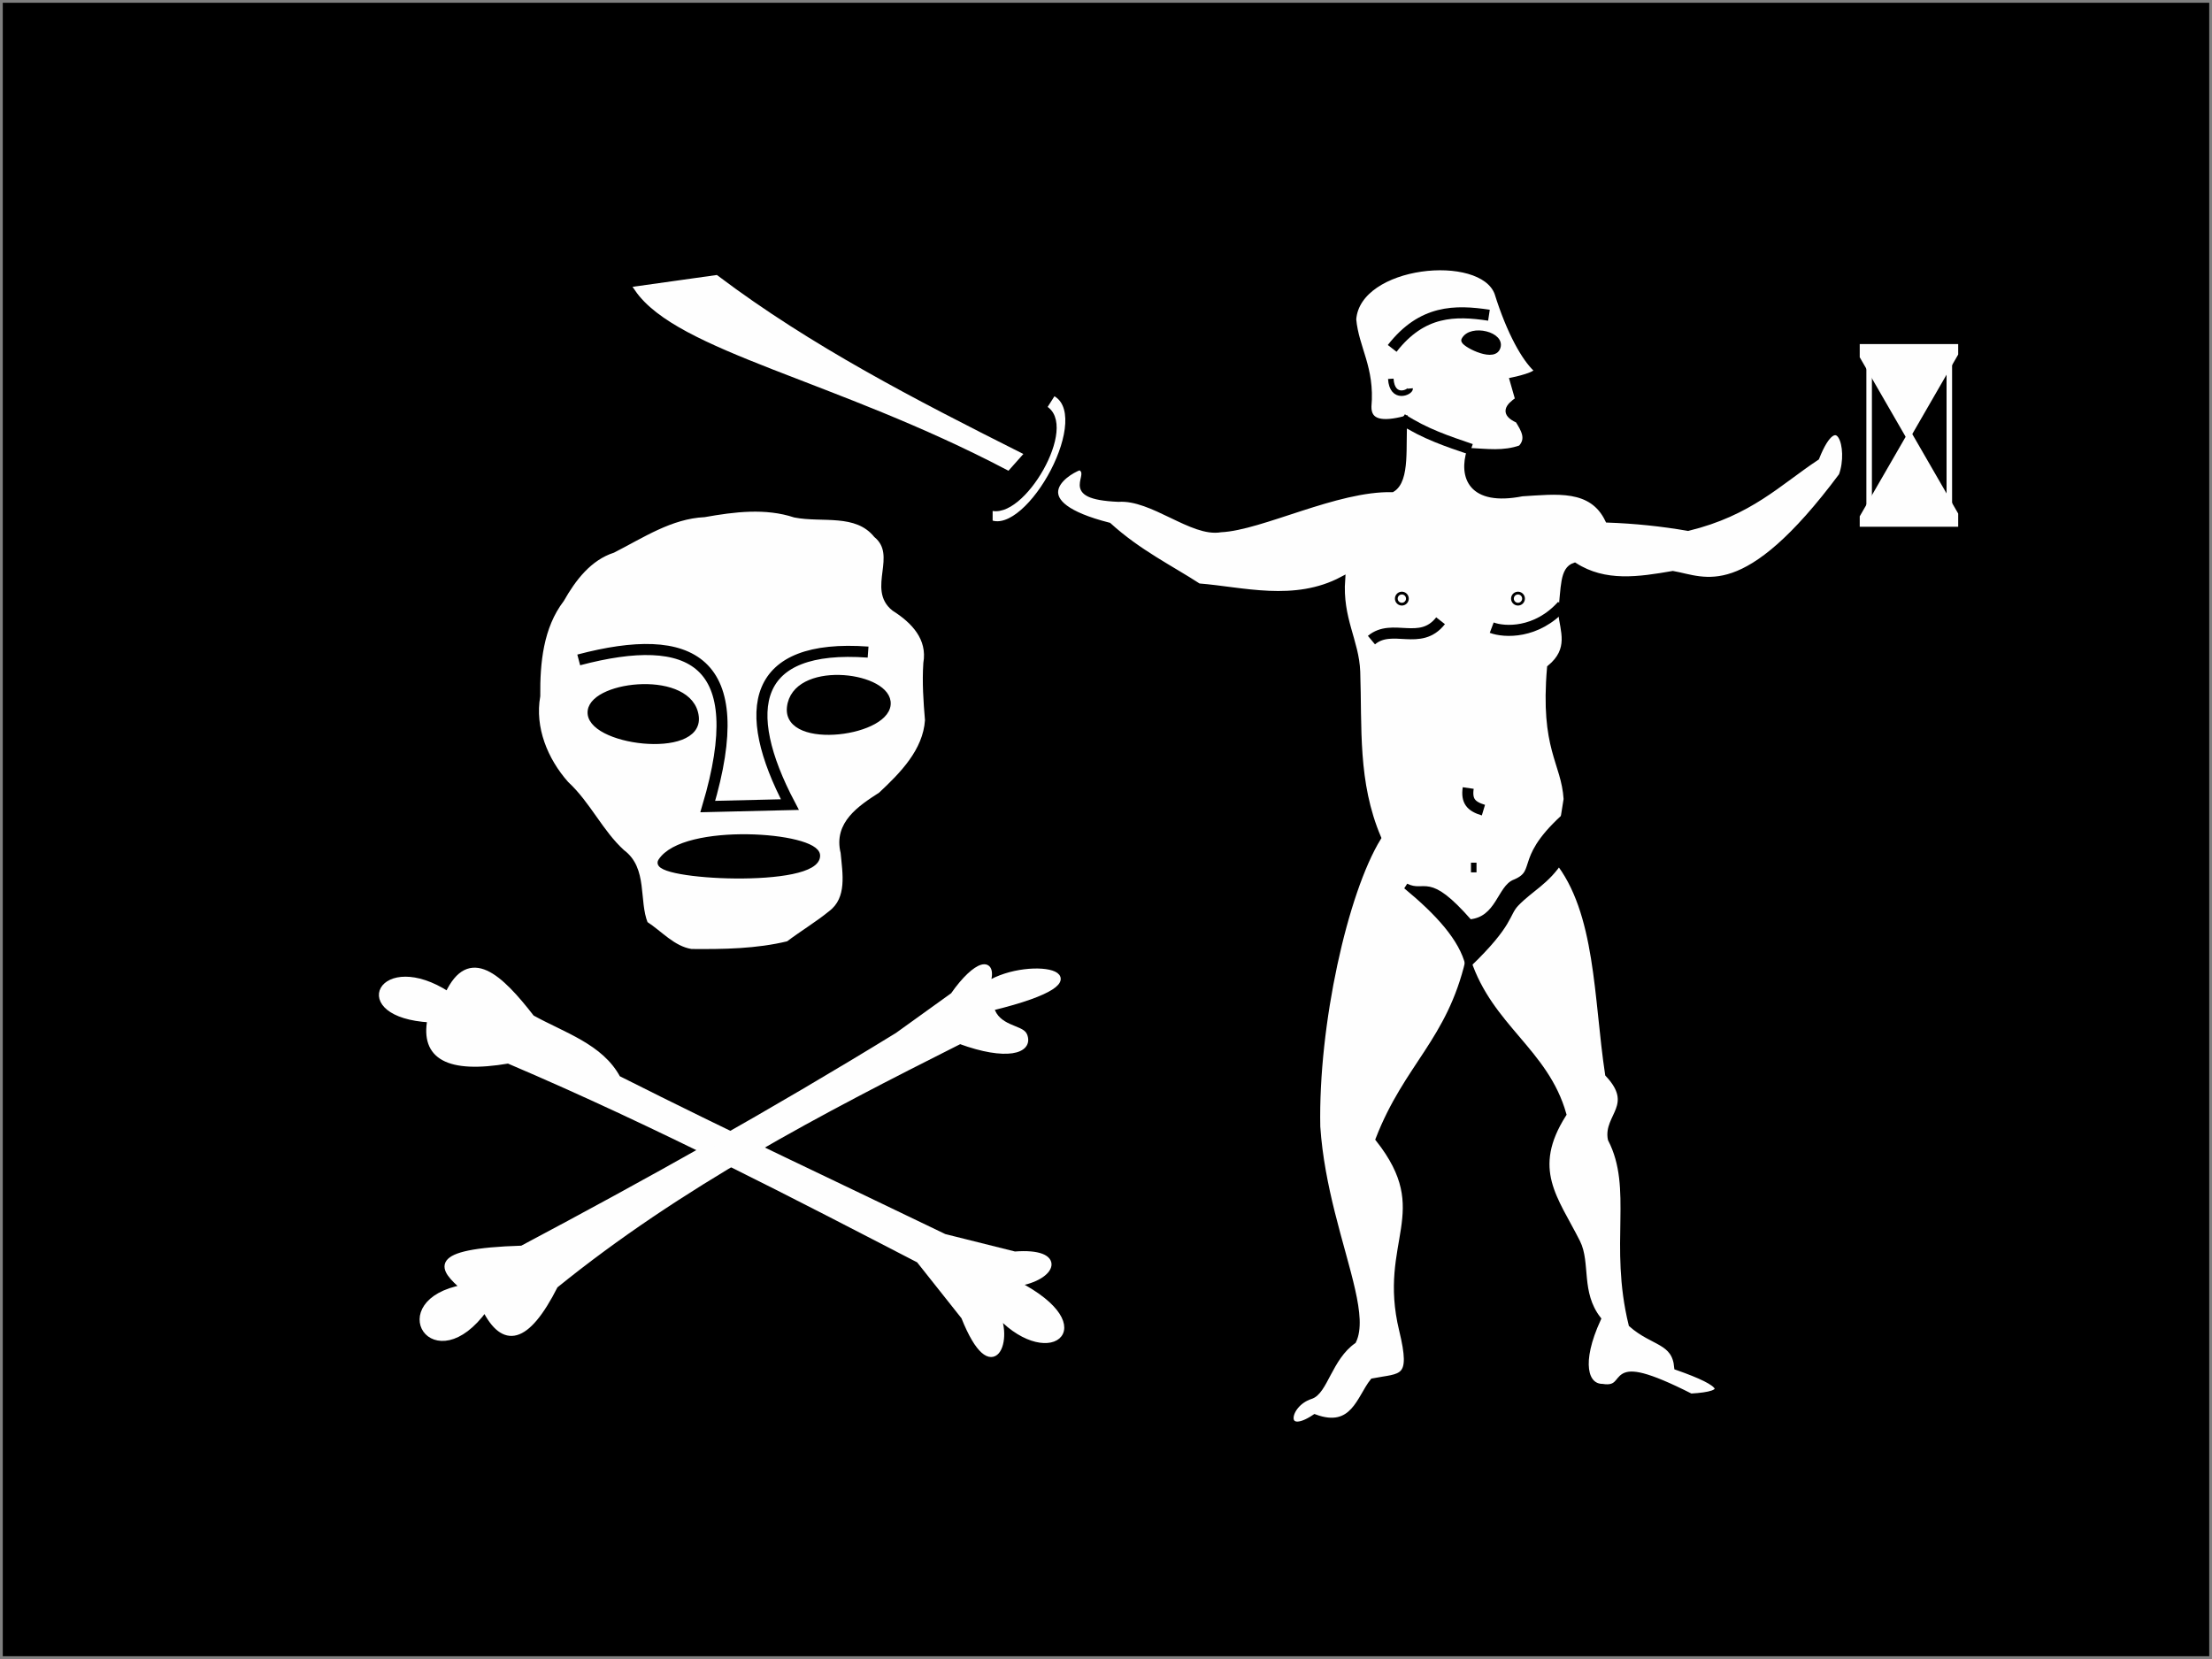
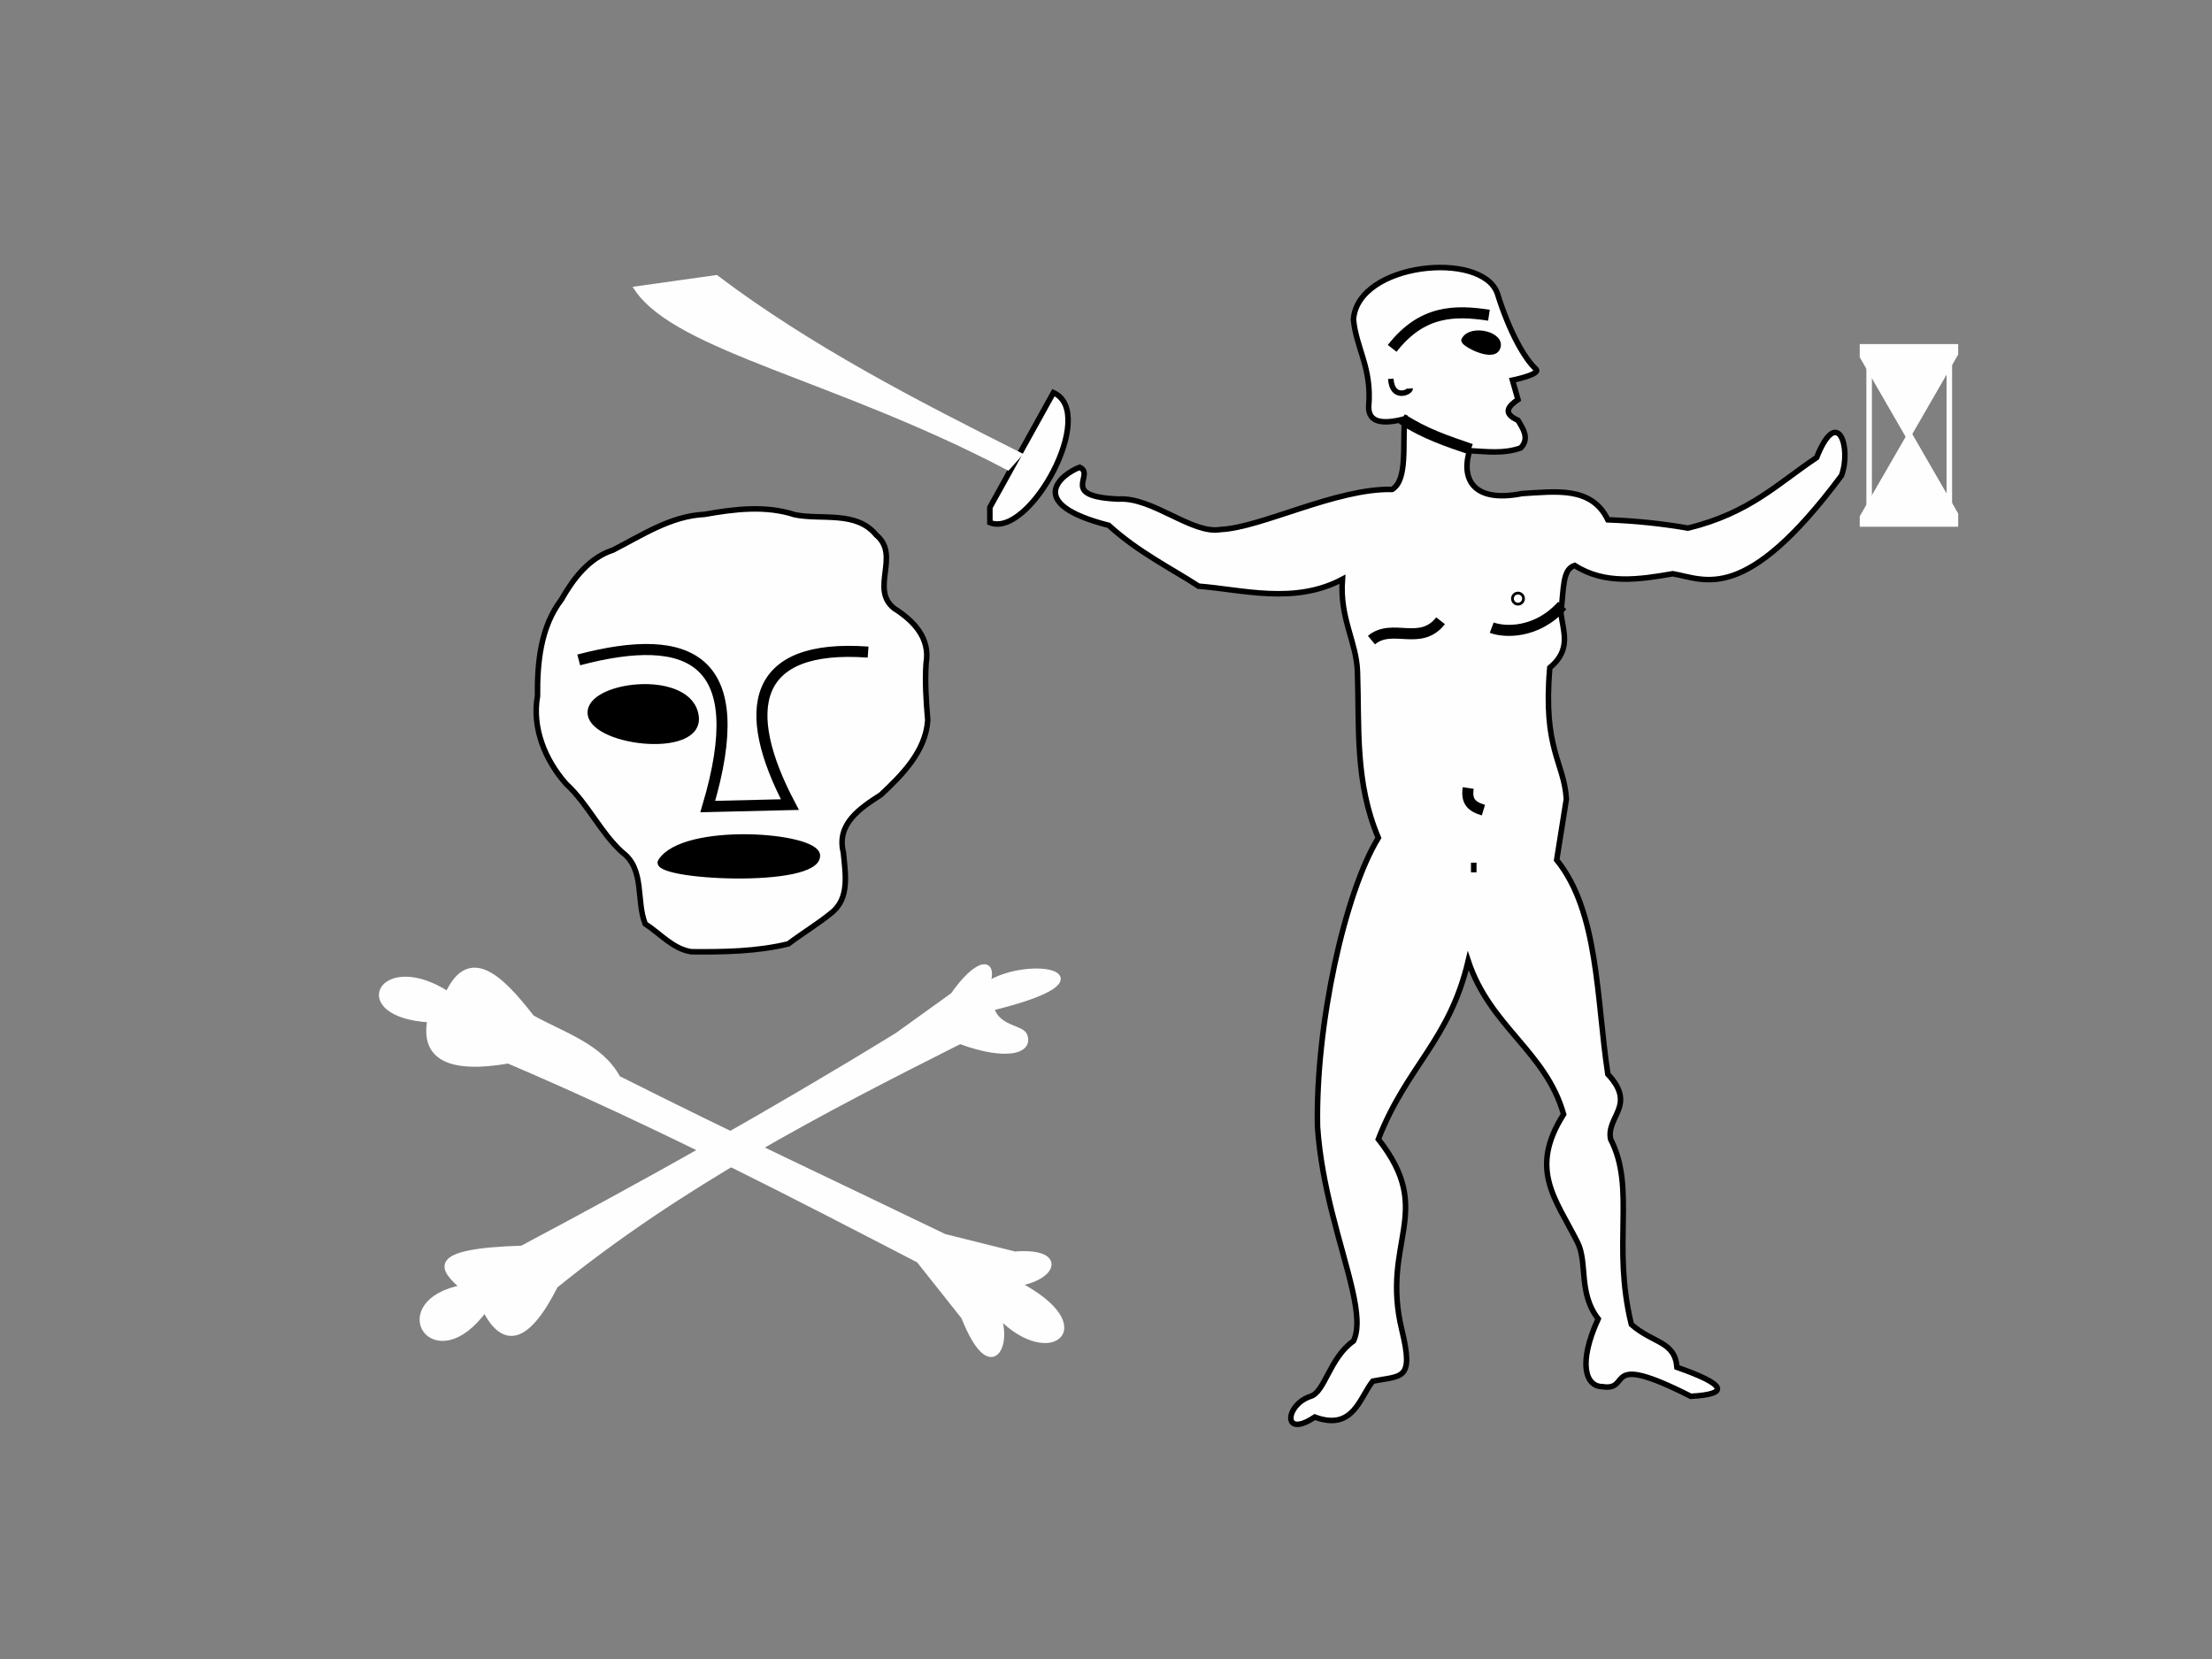
<svg xmlns="http://www.w3.org/2000/svg" xmlns:ns1="http://inkscape.sourceforge.net/DTD/sodipodi-0.dtd" xmlns:ns2="http://www.inkscape.org/namespaces/inkscape" id="svg2" ns1:version="0.32" ns2:version="0.43" width="400" height="300" version="1.0" ns1:docbase="D:\obrazki\svg\inne\flagi pirackie" ns1:docname="Captain_Dulaien_Flag.svg">
  <rect width="100%" height="100%" fill="#808080" stroke="none" />
  <defs id="defs5" />
  <ns1:namedview ns2:window-height="712" ns2:window-width="1024" ns2:pageshadow="2" ns2:pageopacity="0.0" borderopacity="1.0" bordercolor="#666666" pagecolor="#ffffff" id="base" ns2:zoom="1" ns2:cx="181.02929" ns2:cy="107.20075" ns2:window-x="-4" ns2:window-y="-4" ns2:current-layer="layer1" showguides="true" ns2:guide-bbox="true" />
  <g ns2:groupmode="layer" id="layer3" ns2:label="r" style="display:inline" />
  <g ns2:groupmode="layer" id="layer1" ns2:label="a" ns1:insensitive="true" style="display:inline">
-     <rect style="opacity:1;color:#000000;fill:#000000;fill-opacity:1;fill-rule:evenodd;stroke:none;stroke-width:1;stroke-linecap:butt;stroke-linejoin:miter;marker:none;marker-start:none;marker-mid:none;marker-end:none;stroke-miterlimit:4;stroke-dasharray:none;stroke-dashoffset:0;stroke-opacity:1;visibility:visible;display:inline;overflow:visible" id="rect1306" width="399" height="299" x="0.5" y="0.5" />
-   </g>
+     </g>
  <g ns2:groupmode="layer" id="layer2" ns2:label="d" style="display:inline">
    <path style="fill:#fefefe;fill-opacity:1;fill-rule:evenodd;stroke:#000000;stroke-width:1px;stroke-linecap:butt;stroke-linejoin:miter;stroke-opacity:1" d="M 253.5,240.5 C 255.734,249.686 253.474,248.731 248.25,249.75 C 245.85,252.737 244.724,258.826 237.75,256.25 C 231.793,260.25 232.426,254 237,252.5 C 239.583,251.732 240.417,245.547 244.75,242.5 C 246.777,238.318 243.507,229.823 240.88,219.273 C 239.681,214.455 238.616,209.21 238.25,203.75 C 237.879,185.239 243.217,161.332 249.25,151.5 C 244.982,141.452 245.824,131.508 245.473,121.467 C 245.279,115.936 242.223,111.874 242.75,104.75 C 234.083,109.361 224.667,106.613 216.75,106 C 211.733,102.733 205.928,99.928 200.5,95 C 184.85,91.013 192.2,85.614 195.25,84.5 C 198.158,85.887 191.347,89.777 202.25,90.25 C 208.417,89.839 215.583,96.688 220.75,95.75 C 228.083,95.421 241.667,88.263 251.75,88.5 C 254.552,86.814 253.623,80.466 254,75.75 C 250.073,76.761 247.439,76.478 247.5,73.5 C 248.123,66.5 245.228,63 244.75,57.75 C 245.531,47.492 267.886,45.264 270.75,53 C 273,60.223 275.747,64.895 277.75,66.75 C 278.757,67.682 273.5,68.75 273.5,68.75 L 274.5,72.25 C 272.669,73.5 271.707,74.75 274.5,76 C 275.518,77.667 276.58,79.333 275,81 C 271.917,82.107 268.833,81.66 265.75,81.5 C 264.292,86.136 265.893,91.088 275.25,89.25 C 281.389,88.889 287.832,87.919 290.75,94 C 295.583,94.171 300.417,94.663 305.25,95.5 C 316.494,92.747 321.564,87.349 328.5,82.75 C 332.333,73.101 334.846,81.026 333,86 C 315.535,109.432 308.357,104.777 302.5,103.75 C 296.36,104.812 290.237,105.755 284.75,102.25 C 282.512,102.976 282.823,106.276 282.25,110.75 C 282.616,114.083 284.279,117.417 280.25,120.75 C 278.989,135.569 282.817,137.712 283.25,144.5 L 281.5,155.5 C 289.099,164.904 288.673,180.551 290.75,194.25 C 296.031,199.879 290.415,201.889 291.25,206 C 295.858,214.928 291.44,224.957 295,239.5 C 298.961,242.991 302.838,242.449 303.25,247.25 C 312.032,250.325 312.968,252.092 305.75,252.5 C 289.32,244.173 295.31,251.637 289.75,250.75 C 286.696,250.721 285.331,246.502 289,238.5 C 285.339,233.746 287.15,228.386 285.254,224.623 C 281.285,216.744 276.409,211.478 282.75,201.5 C 279.523,190.09 269.498,185.753 265.5,173.75 C 262.088,188.25 254.398,192.75 249.25,206 C 259.713,219.271 249.612,224.434 253.5,240.5 z " id="path1354" ns1:nodetypes="cccccsccscccccccccccscccccccccccccccccccccccscccc" />
    <path style="fill:none;fill-opacity:0.75;fill-rule:evenodd;stroke:#000000;stroke-width:2;stroke-linecap:butt;stroke-linejoin:miter;stroke-miterlimit:4;stroke-dasharray:none;stroke-opacity:1" d="M 266,81.25 C 261.833,79.823 257.667,78.471 253.5,75.75" id="path2229" ns1:nodetypes="cc" />
    <path style="opacity:1;color:#000000;fill:none;fill-opacity:0.75;fill-rule:evenodd;stroke:#000000;stroke-width:2;stroke-linecap:butt;stroke-linejoin:miter;marker:none;marker-start:none;marker-mid:none;marker-end:none;stroke-miterlimit:4;stroke-dasharray:none;stroke-dashoffset:0;stroke-opacity:1;visibility:visible;display:inline;overflow:visible" d="M 269.25,57 C 263.173,56.081 257.17,56.035 251.75,63" id="path3104" ns1:nodetypes="cc" />
    <path style="fill:none;fill-opacity:0.75;fill-rule:evenodd;stroke:#000000;stroke-width:1px;stroke-linecap:butt;stroke-linejoin:miter;stroke-opacity:1" d="M 251.5,68.5 C 251.744,72.409 255.062,70.941 255,70.25" id="path3106" ns1:nodetypes="cc" />
    <path style="fill:#000000;fill-opacity:1;fill-rule:evenodd;stroke:#000000;stroke-width:1px;stroke-linecap:butt;stroke-linejoin:miter;stroke-opacity:1" d="M 264.75,61.5 C 265.978,59.043 271.973,60.555 270.75,63 C 269.786,64.929 264.461,62.078 264.75,61.5 z " id="path3108" ns1:nodetypes="css" />
    <path style="opacity:1;color:#000000;fill:none;fill-opacity:0.75;fill-rule:evenodd;stroke:#000000;stroke-width:2;stroke-linecap:butt;stroke-linejoin:miter;marker:none;marker-start:none;marker-mid:none;marker-end:none;stroke-miterlimit:4;stroke-dasharray:none;stroke-dashoffset:0;stroke-opacity:1;visibility:visible;display:inline;overflow:visible" d="M 248,115.75 C 251.777,112.602 256.836,116.937 260.5,112.25" id="path3110" ns1:nodetypes="cc" />
    <path style="opacity:1;color:#000000;fill:none;fill-opacity:0.75;fill-rule:evenodd;stroke:#000000;stroke-width:2;stroke-linecap:butt;stroke-linejoin:miter;marker:none;marker-start:none;marker-mid:none;marker-end:none;stroke-miterlimit:4;stroke-dasharray:none;stroke-dashoffset:0;stroke-opacity:1;visibility:visible;display:inline;overflow:visible" d="M 269.75,113.5 C 272.027,114.359 277.861,114.654 282.5,109.5" id="path3112" ns1:nodetypes="cc" />
-     <path ns1:type="arc" style="opacity:1;color:#000000;fill:none;fill-opacity:0.75;fill-rule:evenodd;stroke:#000000;stroke-width:2;stroke-linecap:butt;stroke-linejoin:miter;marker:none;marker-start:none;marker-mid:none;marker-end:none;stroke-miterlimit:4;stroke-dasharray:none;stroke-dashoffset:0;stroke-opacity:1;visibility:visible;display:inline;overflow:visible" id="path3114" ns1:cx="253.75" ns1:cy="107.5" ns1:rx="0.25" ns1:ry="0.25" d="M 254 107.5 A 0.25 0.25 0 1 1  253.5,107.5 A 0.25 0.25 0 1 1  254 107.5 z" transform="translate(-0.25,0.75)" />
    <path ns1:type="arc" style="opacity:1;color:#000000;fill:none;fill-opacity:0.75;fill-rule:evenodd;stroke:#000000;stroke-width:2;stroke-linecap:butt;stroke-linejoin:miter;marker:none;marker-start:none;marker-mid:none;marker-end:none;stroke-miterlimit:4;stroke-dasharray:none;stroke-dashoffset:0;stroke-opacity:1;visibility:visible;display:inline;overflow:visible" id="path3116" ns1:cx="253.75" ns1:cy="107.5" ns1:rx="0.25" ns1:ry="0.25" d="M 254 107.5 A 0.25 0.25 0 1 1  253.5,107.5 A 0.25 0.25 0 1 1  254 107.5 z" transform="translate(20.75,0.75)" />
    <path style="opacity:1;color:#000000;fill:none;fill-opacity:0.75;fill-rule:evenodd;stroke:#000000;stroke-width:2;stroke-linecap:butt;stroke-linejoin:miter;marker:none;marker-start:none;marker-mid:none;marker-end:none;stroke-miterlimit:4;stroke-dasharray:none;stroke-dashoffset:0;stroke-opacity:1;visibility:visible;display:inline;overflow:visible" d="M 265.5,142.5 C 265.152,144.866 266.021,145.826 268.25,146.5" id="path3118" ns1:nodetypes="cc" />
    <path style="fill:none;fill-opacity:0.75;fill-rule:evenodd;stroke:#000000;stroke-width:1px;stroke-linecap:butt;stroke-linejoin:miter;stroke-opacity:1" d="M 266.5,156 L 266.5,157.75" id="path3120" />
-     <path style="fill:#000000;fill-opacity:1;fill-rule:evenodd;stroke:#000000;stroke-width:1px;stroke-linecap:butt;stroke-linejoin:miter;stroke-opacity:1" d="M 254.25,160.25 C 260.015,165 264.384,169.75 265.5,174.5 C 273.388,166.921 272.355,165.33 274.187,163.422 C 276.801,160.7 279.705,159.485 282.25,155.5 L 284.5,146.25 C 273.77,155.207 278.696,157.475 274,159.5 C 271.25,160.431 271,166.319 265.75,166.75 C 258.021,157.905 257.842,162.003 254.25,160.25 z " id="path3122" ns1:nodetypes="ccsccccc" />
    <path style="fill:#fefefe;fill-opacity:1;fill-rule:evenodd;stroke:#fefefe;stroke-width:1px;stroke-linecap:butt;stroke-linejoin:miter;stroke-opacity:1" d="M 336.799,93.5 L 345.344,78.699 L 353.604,93.006 L 353.604,94.75 L 336.799,94.75 L 336.799,93.5 z " id="path3124" />
    <path style="fill:#fefefe;fill-opacity:1;fill-rule:evenodd;stroke:#fefefe;stroke-width:1px;stroke-linecap:butt;stroke-linejoin:miter;stroke-opacity:1;display:inline" d="M 353.604,63.974 L 345.059,78.776 L 336.799,64.468 L 336.799,62.724 L 353.604,62.724 L 353.604,63.974 z " id="path3126" />
    <path style="fill:none;fill-opacity:0.75;fill-rule:evenodd;stroke:#fefefe;stroke-width:1px;stroke-linecap:butt;stroke-linejoin:miter;stroke-opacity:1" d="M 338,65.051 L 338,92.949" id="path3128" />
    <path style="fill:none;fill-opacity:0.75;fill-rule:evenodd;stroke:#fefefe;stroke-width:1px;stroke-linecap:butt;stroke-linejoin:miter;stroke-opacity:1;display:inline" d="M 352.5,64.301 L 352.5,92.199" id="path3130" />
-     <path style="fill:#fefefe;fill-opacity:1;fill-rule:evenodd;stroke:#000000;stroke-width:1px;stroke-linecap:butt;stroke-linejoin:miter;stroke-opacity:1" d="M 179,94.5 L 179,91.75 C 184.682,93.966 194.71,76.73 188.75,73.75 L 190.5,71 C 198.61,74.65 186.145,97.43 179,94.5 z " id="path3132" ns1:nodetypes="ccccc" />
+     <path style="fill:#fefefe;fill-opacity:1;fill-rule:evenodd;stroke:#000000;stroke-width:1px;stroke-linecap:butt;stroke-linejoin:miter;stroke-opacity:1" d="M 179,94.5 L 179,91.75 L 190.5,71 C 198.61,74.65 186.145,97.43 179,94.5 z " id="path3132" ns1:nodetypes="ccccc" />
    <path style="opacity:1;color:#000000;fill:#fefefe;fill-opacity:1;fill-rule:evenodd;stroke:#fefefe;stroke-width:1px;stroke-linecap:butt;stroke-linejoin:miter;marker:none;marker-start:none;marker-mid:none;marker-end:none;stroke-miterlimit:4;stroke-dasharray:none;stroke-dashoffset:0;stroke-opacity:1;visibility:visible;display:inline;overflow:visible" d="M 182.25,84.5 L 184.25,82.25 C 165.317,72.722 146.473,63.045 129.5,50.25 L 115.25,52.25 C 122.721,63.109 151.254,68.237 182.25,84.5 z " id="path3134" ns1:nodetypes="ccccc" />
    <path style="fill:#fefefe;fill-opacity:1;fill-rule:evenodd;stroke:#000000;stroke-width:1px;stroke-linecap:butt;stroke-linejoin:miter;stroke-opacity:1" d="M 116.673,167.064 C 114.992,162.853 116.651,157.163 112.51,154.111 C 108.557,150.514 106.331,145.396 102.384,141.76 C 98.578,137.477 96.173,131.631 97.197,125.859 C 97.141,119.822 97.747,113.362 101.533,108.404 C 103.685,104.614 106.524,100.873 110.842,99.472 C 116.112,96.788 121.266,93.313 127.367,93.019 C 132.767,92.06 138.418,91.34 143.743,93.088 C 148.658,94.063 154.845,92.322 158.457,96.748 C 162.906,100.438 157.246,106.483 161.681,110.009 C 165.223,112.255 168.252,115.38 167.464,119.954 C 167.241,123.393 167.477,126.821 167.766,130.237 C 167.401,135.834 163.152,140.115 159.282,143.73 C 155.597,146.111 151.206,148.954 152.507,154.153 C 152.854,157.904 153.741,162.485 150.274,165.137 C 147.826,167.137 145.013,168.813 142.559,170.681 C 136.828,172.078 130.869,172.157 125.007,172.108 C 121.665,171.581 119.38,168.813 116.673,167.064 z " id="path3138" />
    <path style="fill:#000000;fill-opacity:1;fill-rule:evenodd;stroke:#000000;stroke-width:1px;stroke-linecap:butt;stroke-linejoin:miter;stroke-opacity:1" d="M 106.773,128.527 C 107.47,123.496 124.929,121.698 125.865,129.587 C 126.732,136.89 105.976,134.278 106.773,128.527 z " id="path3140" ns1:nodetypes="css" />
-     <path style="fill:#000000;fill-opacity:1;fill-rule:evenodd;stroke:#000000;stroke-width:1px;stroke-linecap:butt;stroke-linejoin:miter;stroke-opacity:1;display:inline" d="M 160.552,126.865 C 159.904,121.834 143.671,120.037 142.801,127.926 C 141.995,135.228 161.293,132.616 160.552,126.865 z " id="path3142" ns1:nodetypes="css" />
    <path style="opacity:1;color:#000000;fill:none;fill-opacity:0.75;fill-rule:evenodd;stroke:#000000;stroke-width:2;stroke-linecap:butt;stroke-linejoin:miter;marker:none;marker-start:none;marker-mid:none;marker-end:none;stroke-miterlimit:4;stroke-dasharray:none;stroke-dashoffset:0;stroke-opacity:1;visibility:visible;display:inline;overflow:visible" d="M 104.652,119.334 C 124.958,113.974 135.89,119.24 127.986,145.851 L 142.836,145.497 C 133.754,128.242 135.996,116.385 156.978,117.92" id="path3144" ns1:nodetypes="cccc" />
    <path style="fill:#000000;fill-opacity:1;fill-rule:evenodd;stroke:#000000;stroke-width:1px;stroke-linecap:butt;stroke-linejoin:miter;stroke-opacity:1" d="M 119.484,155.75 C 123.648,149.192 147.673,150.96 147.803,154.69 C 147.994,160.171 117.648,158.64 119.484,155.75 z " id="path3146" ns1:nodetypes="css" />
    <path style="fill:#fefefe;fill-opacity:1;fill-rule:evenodd;stroke:#fefefe;stroke-width:1px;stroke-linecap:butt;stroke-linejoin:miter;stroke-opacity:1" d="M 91.924,191.813 C 119.313,203.475 144.986,216.927 166.17,227.875 L 174.302,238.128 C 179.601,251.428 182.977,241.836 179.959,237.067 C 189.132,247.784 199.59,240.246 183.848,232.118 C 190.769,231.057 192.494,226.107 183.494,226.814 L 170.766,223.632 C 151.147,214.148 132.179,205.315 111.723,194.995 C 108.654,189.225 101.848,187.192 96.167,184.034 C 90.387,176.571 84.88,171.419 80.964,179.792 C 68.935,172.025 62.956,183.554 77.782,184.388 C 76.544,190.983 80.907,193.701 91.924,191.813 z " id="path3152" ns1:nodetypes="cccccccccccc" />
    <path style="fill:#fefefe;fill-opacity:1;fill-rule:evenodd;stroke:#fefefe;stroke-width:1px;stroke-linecap:butt;stroke-linejoin:miter;stroke-opacity:1" d="M 94.399,225.754 C 117.026,213.741 139.654,201.11 162.281,187.216 L 172.357,179.969 C 176.545,173.965 180.008,173.195 178.544,178.024 C 186.533,172.993 202.399,176.64 179.252,182.267 C 180.279,185.993 184.691,185.818 185.259,187.219 C 186.404,190.044 181.978,191.371 173.595,188.277 C 148.216,201.042 123.011,214.153 100.409,232.471 C 95.171,242.845 91.035,243.3 87.681,236.714 C 78.445,249.452 69.664,235.418 83.792,232.825 C 80.081,229.523 76.895,226.289 94.399,225.754 z " id="path3154" ns1:nodetypes="cccccsccccc" />
  </g>
</svg>